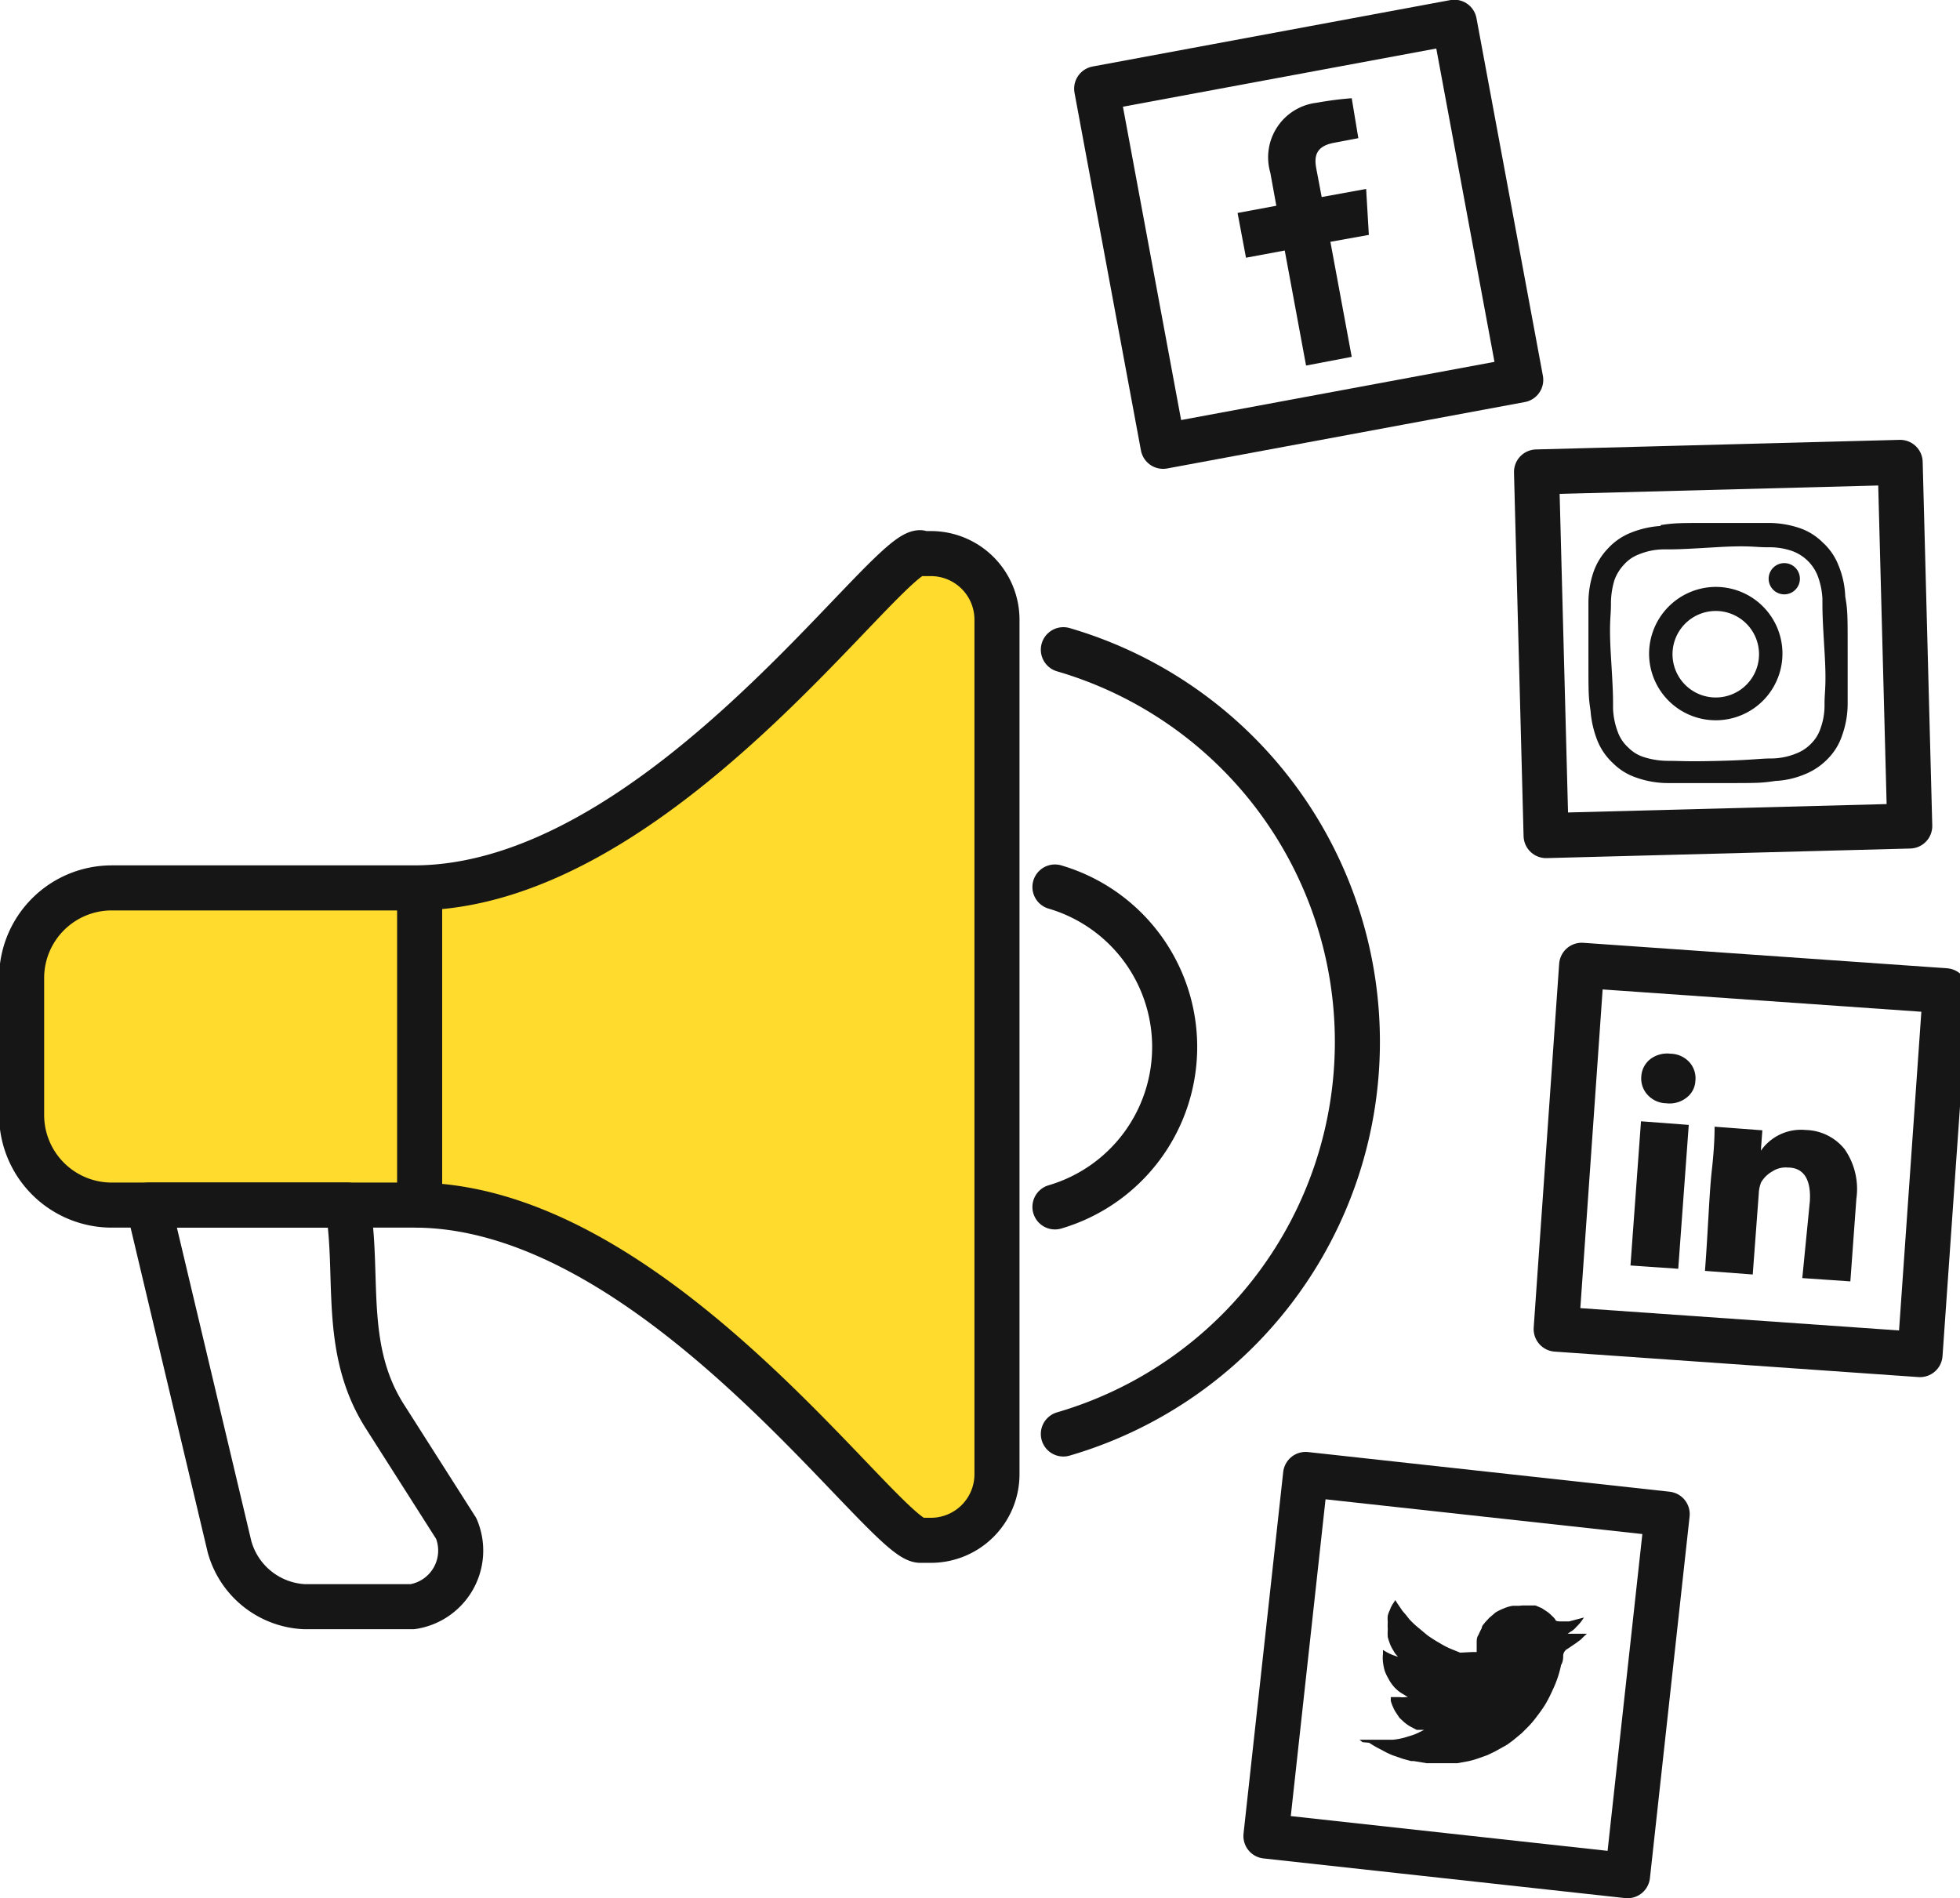
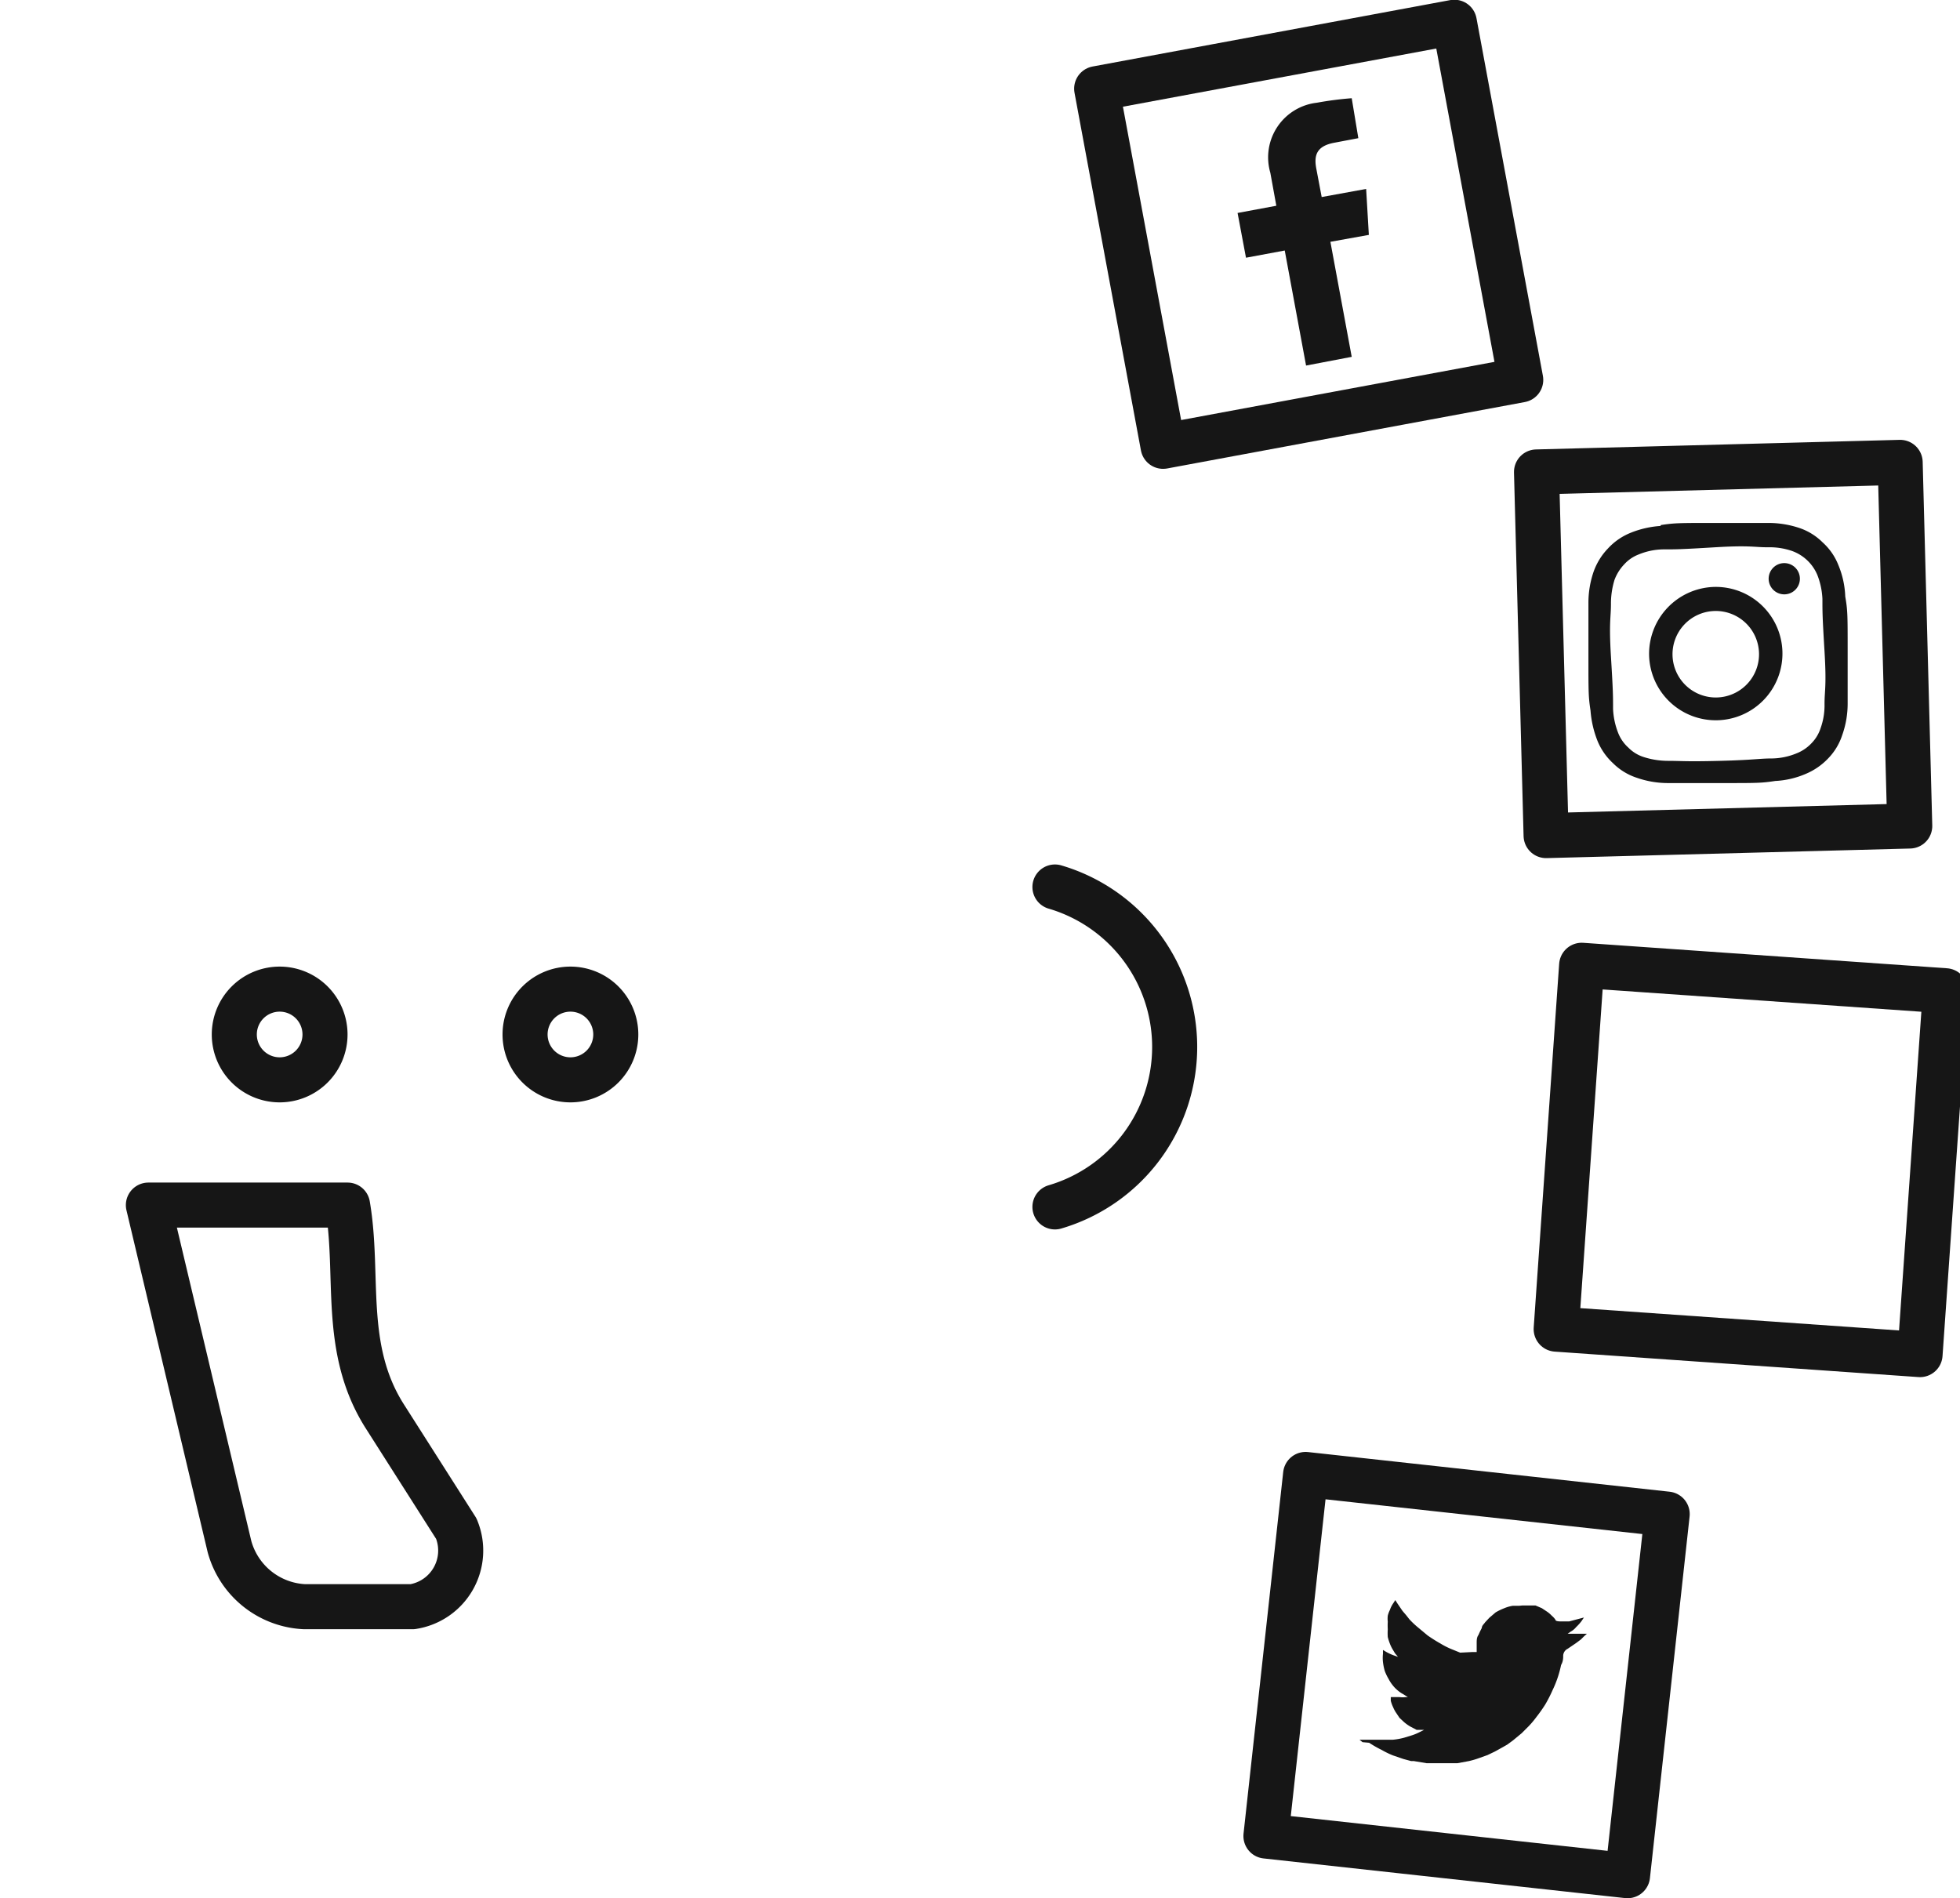
<svg xmlns="http://www.w3.org/2000/svg" viewBox="0 0 65.25 63.19">
  <defs>
    <style>.cls-1{fill:#161616;}.cls-2{fill:none;}.cls-2,.cls-3{stroke:#161616;stroke-linecap:round;stroke-linejoin:round;stroke-width:1.5px;}.cls-3{fill:#ffdb2d;}</style>
  </defs>
  <g id="Layer_2" data-name="Layer 2">
    <g id="_1170px_grid" data-name="1170px grid">
      <path class="cls-1" d="M45,11.88l-.71-3.83,1.28-.23-.09-1.53L44,6.56l-.18-.95c-.08-.43,0-.75.61-.86l.79-.15L45,3.27a11.2,11.2,0,0,0-1.16.15,1.83,1.83,0,0,0-1.55,2.33l.2,1.1-1.29.24.28,1.49,1.29-.24.71,3.83L45,11.88Z" />
      <rect class="cls-2" x="37.51" y="1.75" width="12.11" height="12.11" transform="translate(-0.69 8.08) rotate(-10.52)" />
      <rect class="cls-2" x="51.31" y="15.55" width="12.11" height="12.11" transform="translate(-0.55 1.52) rotate(-1.51)" />
      <rect class="cls-2" x="51.97" y="32.63" width="12.11" height="12.11" transform="matrix(1, 0.07, -0.07, 1, 2.97, -4.13)" />
      <rect class="cls-2" x="42.77" y="49.71" width="12.11" height="12.11" transform="translate(6.37 -4.99) rotate(6.26)" />
      <path class="cls-1" d="M55.68,21.82a1.44,1.44,0,1,1,1.48,1.4,1.44,1.44,0,0,1-1.48-1.4m-.78,0a2.22,2.22,0,1,0,2.16-2.28,2.23,2.23,0,0,0-2.16,2.28m4-2.41a.52.52,0,0,0,1,0,.52.52,0,1,0-1,0m-3.38,5.92a2.65,2.65,0,0,1-.81-.13,1.24,1.24,0,0,1-.5-.31,1.28,1.28,0,0,1-.34-.49,2.48,2.48,0,0,1-.17-.8c0-.45,0-.59-.07-1.74s0-1.3,0-1.75a2.68,2.68,0,0,1,.12-.81,1.52,1.52,0,0,1,.32-.51,1.25,1.25,0,0,1,.48-.33,2.23,2.23,0,0,1,.8-.17c.46,0,.59,0,1.75-.07s1.29,0,1.75,0a2.31,2.31,0,0,1,.8.12,1.44,1.44,0,0,1,.85.8,2.48,2.48,0,0,1,.17.8c0,.46,0,.59.07,1.75s0,1.29,0,1.75a2.25,2.25,0,0,1-.13.8,1.28,1.28,0,0,1-.31.51,1.37,1.37,0,0,1-.49.33,2.23,2.23,0,0,1-.8.17c-.45,0-.59.05-1.74.08s-1.29,0-1.75,0m-.24-7.82a3.22,3.22,0,0,0-1,.23,2.08,2.08,0,0,0-.75.52,2.15,2.15,0,0,0-.48.78,3.19,3.19,0,0,0-.17,1.05c0,.46,0,.61,0,1.79s0,1.32.07,1.78a3.43,3.43,0,0,0,.23,1,2.08,2.08,0,0,0,.52.75,2,2,0,0,0,.78.48,3.16,3.16,0,0,0,1.05.18c.47,0,.61,0,1.79,0s1.32,0,1.78-.07a2.92,2.92,0,0,0,1-.23,2.2,2.2,0,0,0,.76-.52,2,2,0,0,0,.47-.78,3.11,3.11,0,0,0,.18-1.05c0-.46,0-.61,0-1.78s0-1.32-.08-1.78a3,3,0,0,0-.23-1.05,2,2,0,0,0-.52-.75,2,2,0,0,0-.77-.48,3.25,3.25,0,0,0-1.06-.17c-.46,0-.61,0-1.78,0s-1.32,0-1.78.07" />
-       <path class="cls-1" d="M54.64,35.84a.79.79,0,0,1,.3-.58.93.93,0,0,1,.67-.18.87.87,0,0,1,.62.27.8.8,0,0,1,.21.64.74.74,0,0,1-.29.55.91.91,0,0,1-.68.19h0a.86.86,0,0,1-.62-.28A.8.8,0,0,1,54.64,35.84Zm-.36,6.29.35-4.8,1.59.12-.35,4.79Zm2.48.18,1.59.12.2-2.68a1.15,1.15,0,0,1,.08-.39A1,1,0,0,1,59,39a.81.81,0,0,1,.52-.13c.54,0,.78.42.73,1.14L60,42.55l1.6.11.2-2.75a2.32,2.32,0,0,0-.39-1.65,1.71,1.71,0,0,0-1.29-.64,1.63,1.63,0,0,0-1.5.69h0l.05-.68-1.59-.12c0,.15,0,.63-.09,1.43S56.87,40.86,56.76,42.31Z" />
      <path class="cls-1" d="M50.67,53.45h0l.33,0,.12,0,.21.09.18.12a1,1,0,0,1,.15.13.71.71,0,0,1,.12.13c0,.05.09.06.18.06l.28,0,.3-.08.19-.05,0,0h0v0l-.08.12a1.62,1.62,0,0,1-.18.2.6.6,0,0,1-.18.15l-.1.07-.06,0,0,0h.16l.36,0,.18,0h0l-.1.09-.1.1,0,0-.16.12-.28.19a.27.27,0,0,0-.15.22c0,.09,0,.2-.07.32a3.61,3.61,0,0,1-.1.38,3.5,3.5,0,0,1-.18.45,4.52,4.52,0,0,1-.25.49,4.85,4.85,0,0,1-.29.41,3,3,0,0,1-.26.31l-.23.23-.29.24-.19.14-.14.08-.27.15-.25.12-.28.1a2.75,2.75,0,0,1-.34.1l-.38.07-.38,0h-.65l-.42-.07h0l-.09,0-.26-.07-.35-.12a2.89,2.89,0,0,1-.37-.18,3.67,3.67,0,0,1-.42-.24L45.36,58l-.1-.08,0,0h0l.16,0,.27,0,.3,0,.37,0a2.26,2.26,0,0,0,.39-.07l.26-.08a1.56,1.56,0,0,0,.24-.1l.16-.08h0l-.1,0-.15,0-.21-.11a1.37,1.37,0,0,1-.21-.15l-.15-.14s-.06-.09-.1-.15a1,1,0,0,1-.11-.2,1.13,1.13,0,0,1-.08-.22l0-.12h0l.07,0,.22,0a.82.82,0,0,0,.21,0h.07l0,0-.16-.1a1,1,0,0,1-.21-.15,1,1,0,0,1-.14-.15,1.16,1.16,0,0,1-.13-.2,1.69,1.69,0,0,1-.13-.27,1.77,1.77,0,0,1-.06-.3,1.22,1.22,0,0,1,0-.27v-.13h0l.1.06a1.67,1.67,0,0,0,.23.11l.17.06h.05l-.05,0-.1-.12-.09-.15a1.3,1.3,0,0,1-.08-.17,1.94,1.94,0,0,1-.07-.22,2,2,0,0,1,0-.26,2.18,2.18,0,0,1,0-.25.88.88,0,0,1,0-.2.89.89,0,0,1,.07-.19.9.9,0,0,1,.11-.22l.07-.11h0l.07.11.17.25.12.14s0,0,0,0l.11.14a3,3,0,0,0,.25.24l.36.3c.13.09.27.18.43.27a2.64,2.64,0,0,0,.33.17l.32.13L49,55l.16,0h0v-.08s0-.13,0-.22,0-.19.06-.27a2.4,2.4,0,0,1,.11-.23c0-.08.08-.14.11-.19l.14-.15.21-.18a2,2,0,0,1,.29-.14,1.21,1.21,0,0,1,.28-.08l.21,0Z" />
      <path class="cls-2" d="M19,32.93a1.51,1.51,0,1,0,1.5,1.51A1.51,1.51,0,0,0,19,32.93Z" />
      <path class="cls-2" d="M9.32,32.93a1.51,1.51,0,1,0,1.5,1.51,1.51,1.51,0,0,0-1.5-1.51Z" />
-       <path class="cls-3" d="M30.63,18.43H31a2.2,2.2,0,0,1,2.19,2.19V49.09A2.2,2.2,0,0,1,31,51.28h-.36c-1.21,0-8.77-11.16-16.85-11.16H3.72a3,3,0,0,1-3-3V32.56a3,3,0,0,1,3-3H13.78c8.09,0,15.64-11.16,16.85-11.16Z" />
      <path class="cls-2" d="M35.12,29.53a5.55,5.55,0,0,1,0,10.65" />
-       <line class="cls-2" x1="13.97" y1="29.59" x2="13.97" y2="40.12" />
      <path class="cls-2" d="M11.57,40.12c.4,2.32-.19,4.75,1.22,7l2.4,3.77a1.89,1.89,0,0,1-1.46,2.6H10.14a2.72,2.72,0,0,1-2.5-2L4.94,40.12Z" />
-       <path class="cls-2" d="M35.4,21.63a13.6,13.6,0,0,1,0,26.11" />
    </g>
  </g>
</svg>